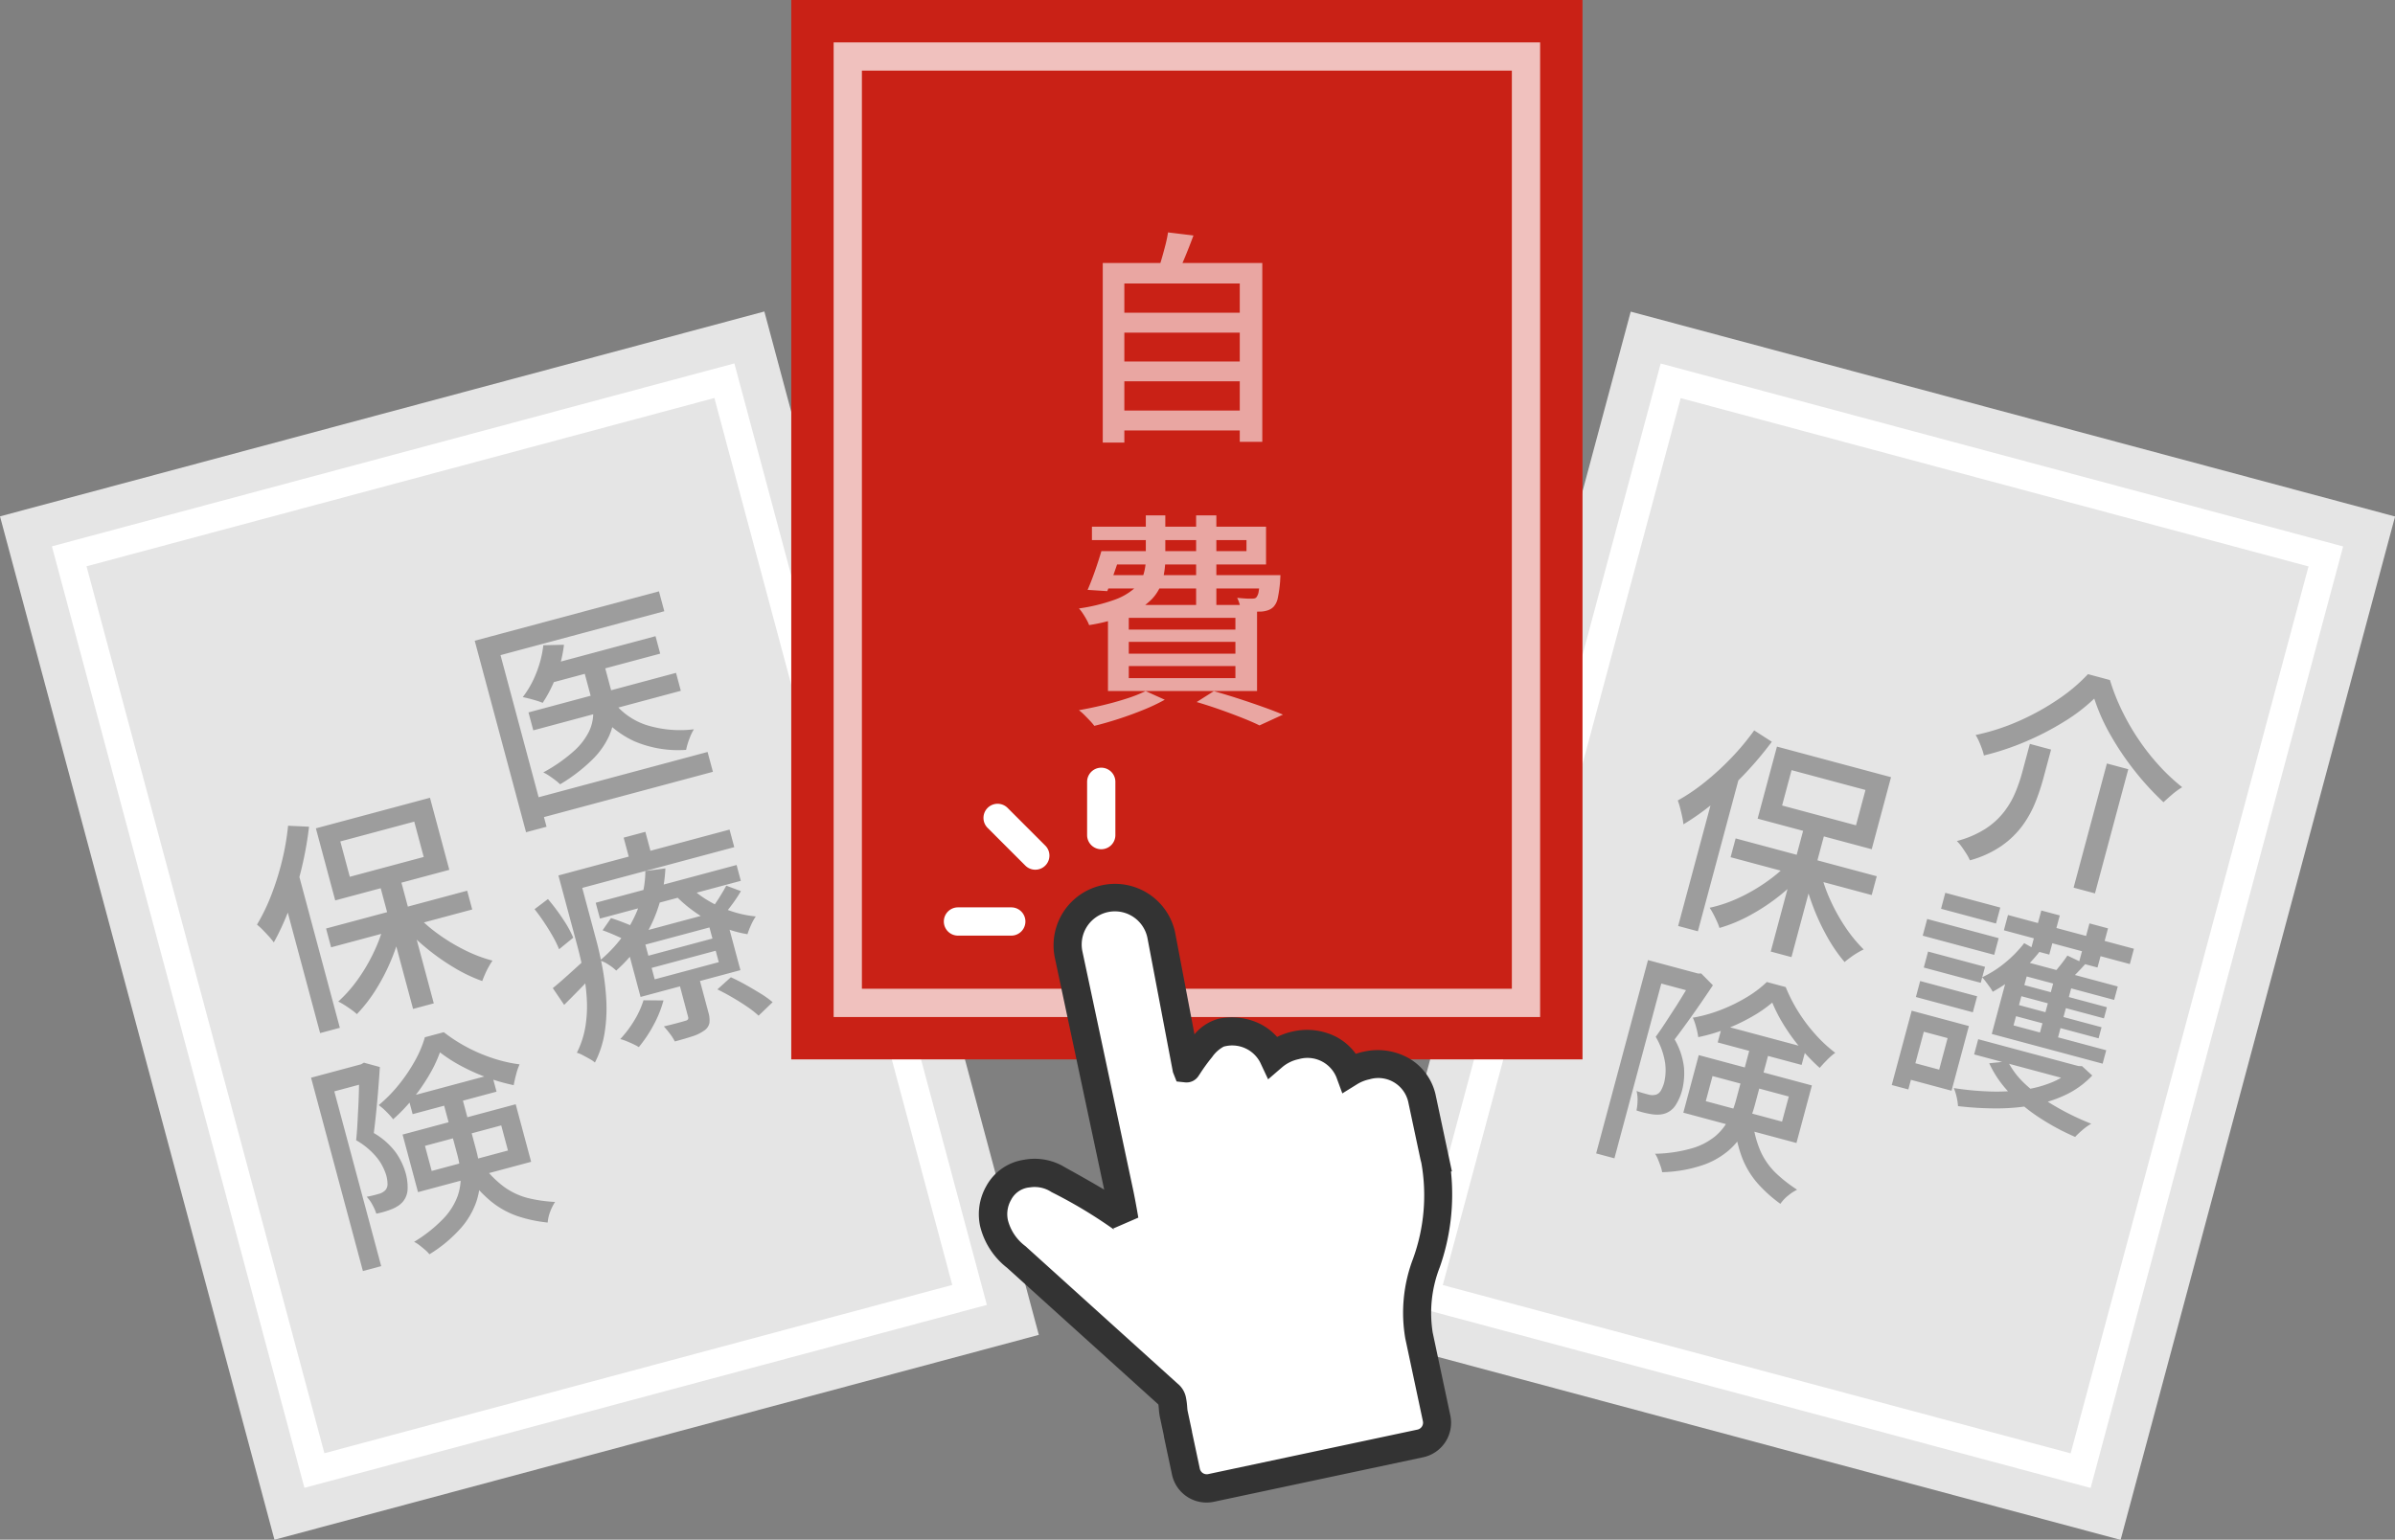
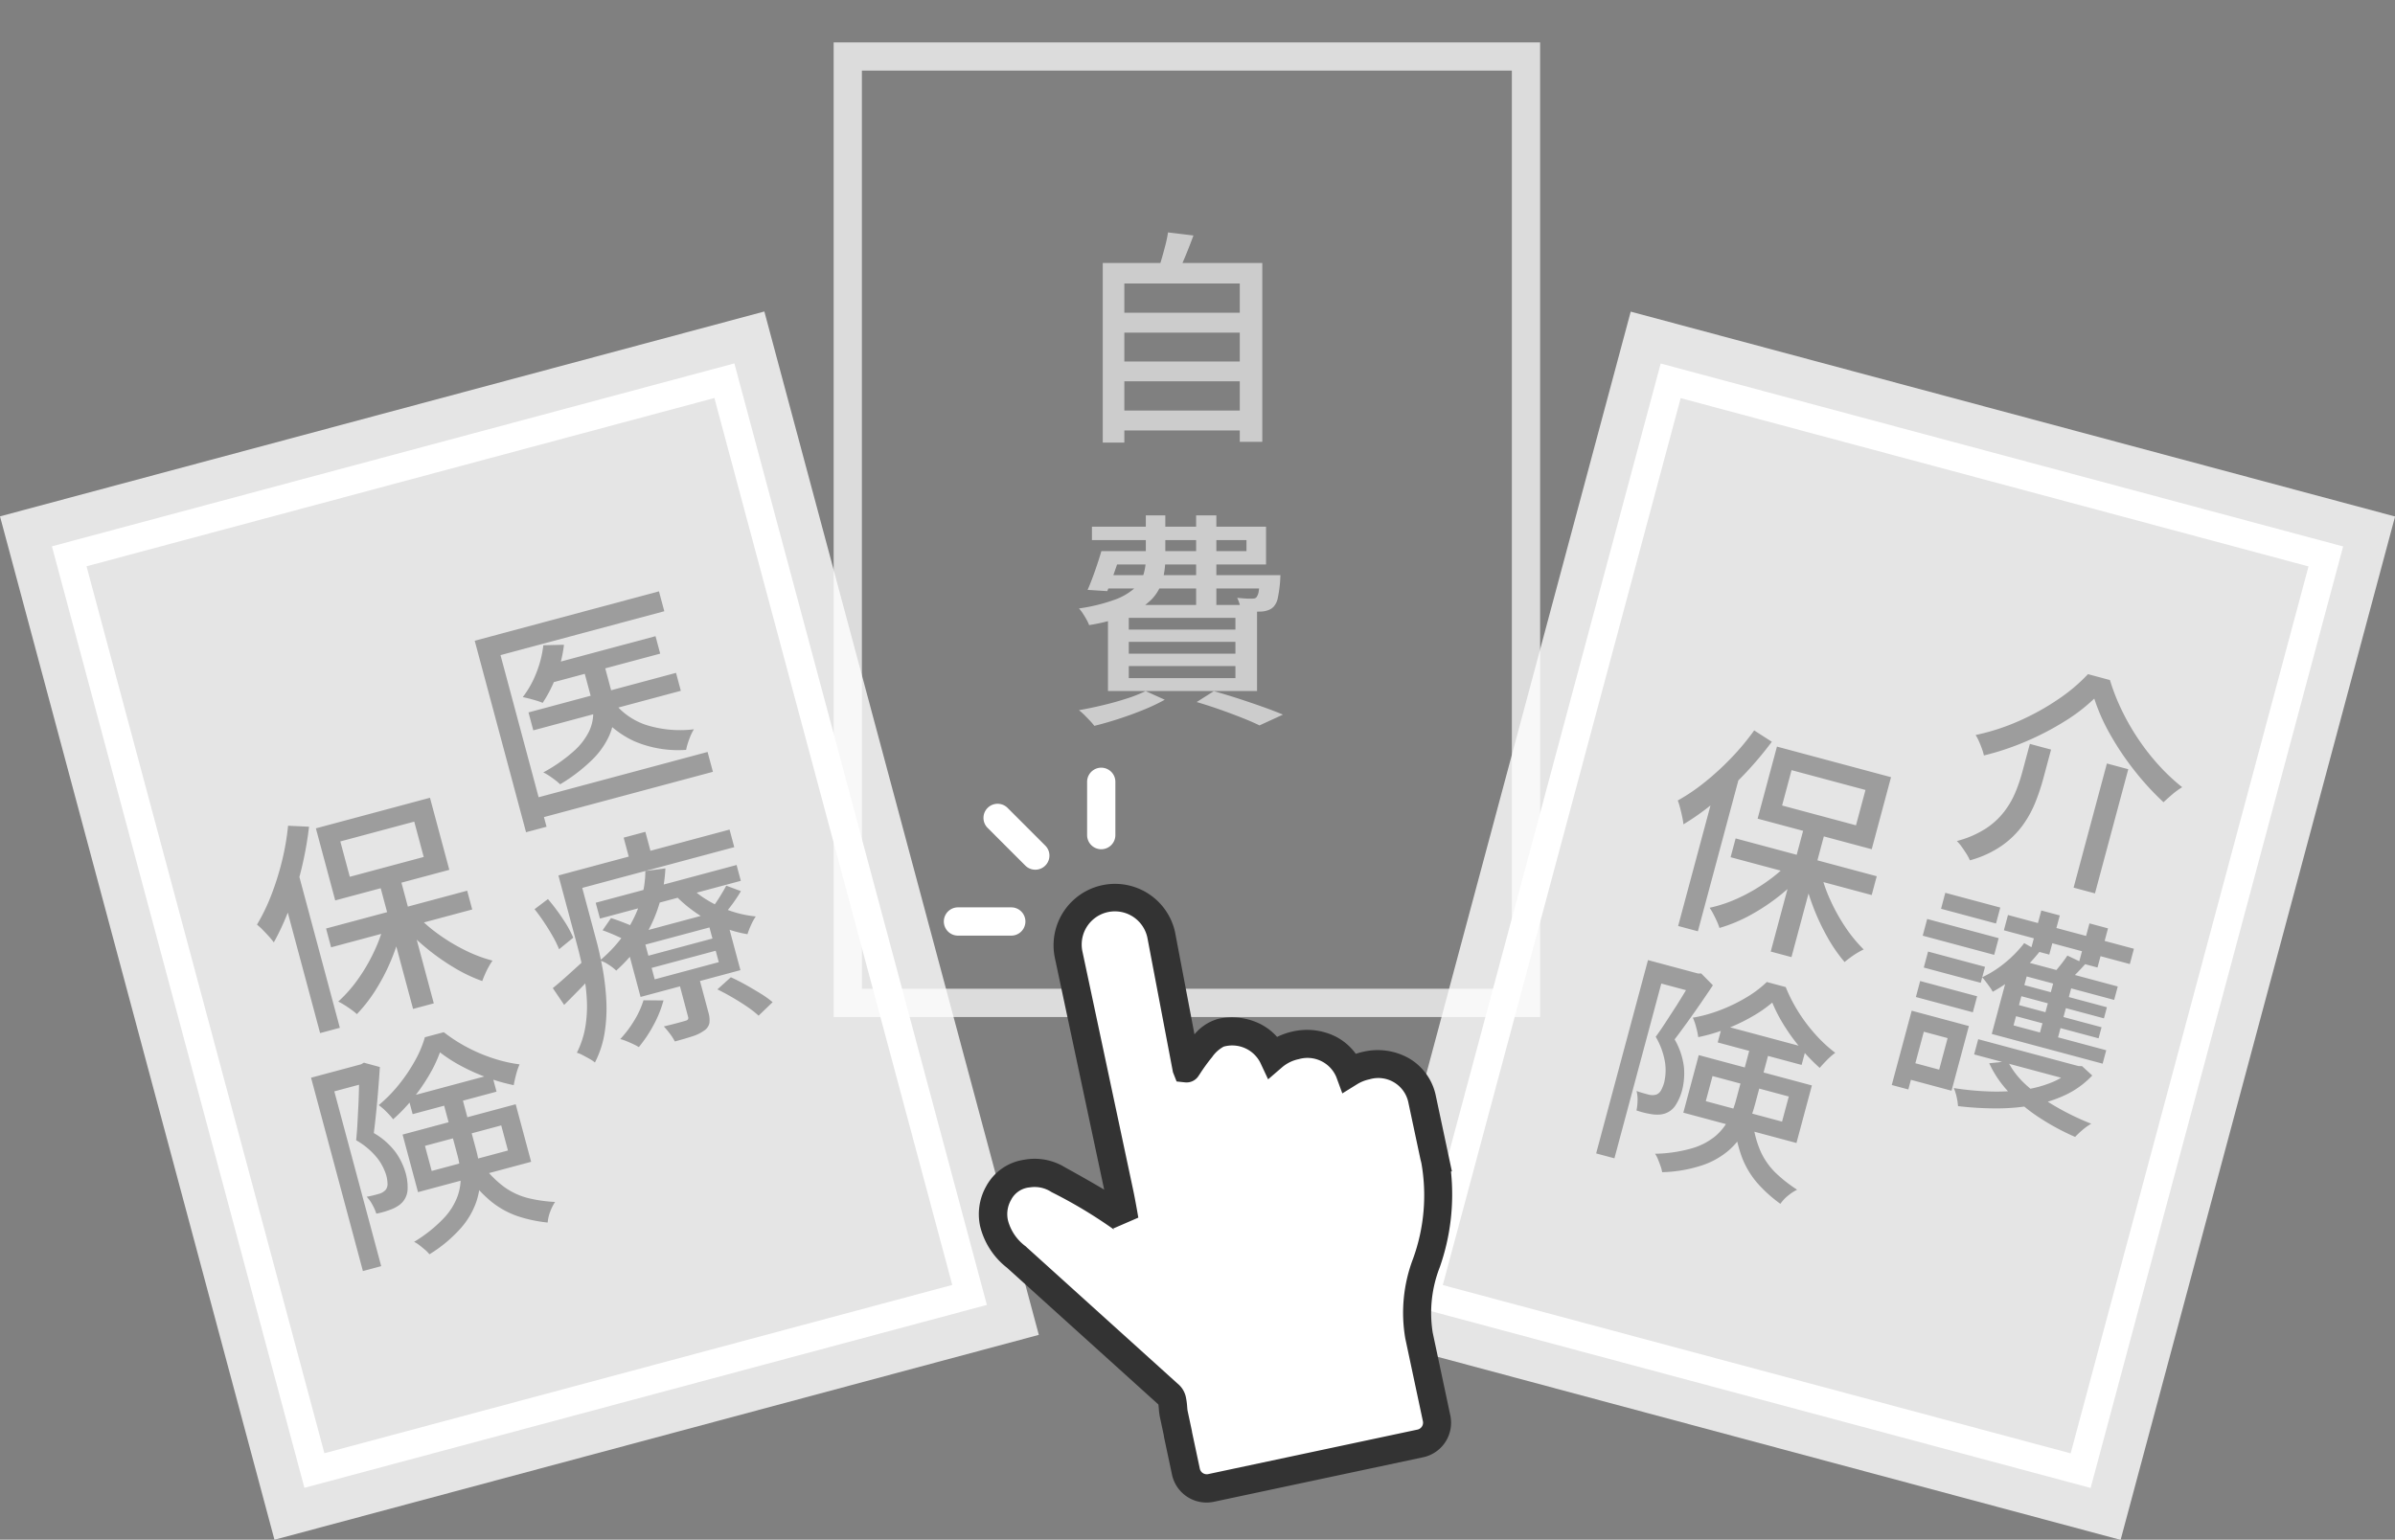
<svg xmlns="http://www.w3.org/2000/svg" width="169.503" height="109" viewBox="0 0 169.503 109">
  <rect x="0" y="0" width="169.503" height="109" fill="#808080" stroke="none" />
  <path fill="#e5e5e5" d="M115.412 22.062l54.096 14.504-19.425 72.45-54.096-14.504zM0 36.556l54.096-14.504 19.425 72.45-54.096 14.504z" />
  <path d="M6.124 40.091l16.835 62.79 44.436-11.914-16.835-62.79L6.124 40.091m-2.45-1.414l48.3-12.95 17.871 66.654-48.3 12.95zm115.273-10.491l-16.835 62.79 44.436 11.914 16.835-62.79-44.436-11.914m-1.414-2.45l48.3 12.95-17.871 66.654-48.3-12.95z" fill="#fff" />
-   <path fill="#c92116" d="M56 0h56v75H56z" />
  <path d="M61 5v65h46V5H61m-2-2h50v69H59z" fill="#fff" opacity=".72" />
  <path d="M79.074 22.138h9.037v1.412h-9.037zm0 3.456h9.037v1.4h-9.037zm0 3.471h9.037v1.411h-9.037zm-1.027-10.446h11.29v12.659h-1.593v-11.21h-8.17v11.266h-1.527zm4.619-2.166l1.8.218q-.276.747-.58 1.484t-.576 1.266l-1.37-.257q.142-.388.281-.865t.262-.959a8.854 8.854 0 00.183-.887zm-4.272 22.564h9.824v-.783H77.28v-.947h12.322v2.676H78.394zm-.445 0h1.425q-.235.727-.507 1.5t-.5 1.332l-1.393-.089q.251-.569.514-1.318t.461-1.425zm.03 1.7h11.713v.946h-12zm11.213 0h1.43l-.008.158-.015.283a9.442 9.442 0 01-.164 1.176 1.283 1.283 0 01-.3.623 1 1 0 01-.376.238 1.733 1.733 0 01-.47.1q-.221.009-.616.005t-.842-.026a2.584 2.584 0 00-.093-.479 2.418 2.418 0 00-.178-.47q.341.032.613.048a3.463 3.463 0 00.4.007 1.119 1.119 0 00.211-.016.258.258 0 00.144-.089.878.878 0 00.155-.414 8.738 8.738 0 00.105-.972zm-8.098-4.23h1.38v3.062a5.885 5.885 0 01-.2 1.538 3.153 3.153 0 01-.748 1.323 4.787 4.787 0 01-1.62 1.068 12.652 12.652 0 01-2.825.776 2.7 2.7 0 00-.183-.391q-.121-.22-.264-.435a2.676 2.676 0 00-.271-.353 12.646 12.646 0 002.511-.612 4.356 4.356 0 001.418-.817 2.261 2.261 0 00.641-.986 3.911 3.911 0 00.161-1.138zm3.56 0h1.432v6.342h-1.432zm-4.765 8.955v.835h7.546v-.835zm0 1.709v.858h7.546v-.858zm0-3.412v.835h7.546v-.835zm-1.474-.912h10.551v6.094H78.415zm6.28 6.872l1.212-.77q.874.244 1.782.54t1.717.585q.809.288 1.392.537l-1.659.764q-.488-.242-1.2-.525t-1.542-.578q-.832-.295-1.702-.552zm-3.614-.775l1.355.613a13.52 13.52 0 01-1.51.716q-.861.351-1.759.642t-1.717.492a4.056 4.056 0 00-.313-.366q-.2-.21-.4-.412a3.913 3.913 0 00-.378-.331q.843-.149 1.718-.359t1.66-.464a9.98 9.98 0 001.343-.53z" fill="#fff" opacity=".6" />
  <path d="M96.715 75.43a3.74 3.74 0 00-1.198.478 3.2 3.2 0 00-3.797-1.913 3.642 3.642 0 00-1.625.79 3.223 3.223 0 00-3.696-1.673c-1.067.227-2.409 2.557-2.424 2.518l-1.798-9.456a3.35 3.35 0 00-6.552 1.394l3.595 16.907c.16.752.352 1.894.352 1.894s-.351-.461-4.67-2.844a3.156 3.156 0 00-2.224-.44 2.625 2.625 0 00-2.014 1.39c-.88 1.595-.185 3.358 1.27 4.53.03.016-.03-.02 0 0L82.7 98.733c.345.228.273.945.36 1.354l.296 1.388a1.469 1.469 0 00.024.164l.541 2.543a1.5 1.5 0 001.78 1.155l14.809-3.15a1.5 1.5 0 001.155-1.779l-1.246-5.858a9.806 9.806 0 01.529-5.152 14.163 14.163 0 00.614-7.243l.008-.002-.928-4.363a3.17 3.17 0 00-3.928-2.361z" fill="#fff" />
  <path d="M101.62 77.584l1.136 5.341-.065.014a15.553 15.553 0 01-.783 6.745 8.899 8.899 0 00-.51 4.661l1.246 5.858a2.5 2.5 0 01-1.925 2.965l-14.808 3.15a2.5 2.5 0 01-2.965-1.925l-.54-2.543c-.015-.07-.03-.14-.035-.214l-.287-1.345a4.208 4.208 0 01-.067-.53c-.01-.12-.02-.242-.035-.333l-10.692-9.66-.011-.01a5.326 5.326 0 01-1.913-2.954 4.013 4.013 0 01.424-2.81 3.646 3.646 0 012.682-1.888 4.11 4.11 0 012.915.543q1.647.908 2.76 1.572l-3.498-16.444a4.35 4.35 0 018.509-1.81l.004.022 1.376 7.237a3.36 3.36 0 011.655-1.09 4.533 4.533 0 012.818.27 4 4 0 011.374 1.004 4.813 4.813 0 011.133-.392 4.56 4.56 0 012.96.34 4 4 0 011.476 1.248 4.9 4.9 0 01.56-.153 4.5 4.5 0 013.208.472 3.992 3.992 0 011.898 2.66zm-1.087 4.502L99.664 78a2.172 2.172 0 00-2.74-1.59 2.735 2.735 0 00-.879.35l-1.043.647-.424-1.152a2.213 2.213 0 00-2.649-1.276 2.652 2.652 0 00-1.18.57l-1 .862-.561-1.197a2.232 2.232 0 00-2.583-1.118 2.339 2.339 0 00-.817.737 12.691 12.691 0 00-.856 1.177l-.098.146a1.008 1.008 0 01-.957.471l-.604-.064-.258-.652-1.812-9.536a2.35 2.35 0 00-4.595.988l3.595 16.902c.163.765.352 1.89.36 1.937l-1.778.772a.765.765 0 00.083.094 33.209 33.209 0 00-4.442-2.67 2.162 2.162 0 00-1.533-.338 1.643 1.643 0 00-1.342.899 2.014 2.014 0 00-.216 1.428 3.33 3.33 0 001.209 1.812 1.033 1.033 0 01.126.11l10.675 9.646a1.676 1.676 0 01.597 1.024 4.832 4.832 0 01.078.615c.008.1.019.226.03.28l.309 1.449.005.056.011.052.541 2.543a.5.5 0 00.593.385l14.81-3.15a.5.5 0 00.385-.593l-1.246-5.858a10.747 10.747 0 01.548-5.644 13.146 13.146 0 00.589-6.782z" fill="#333" />
  <path d="M71.572 66.237h-3.773a1 1 0 010-2h3.773a1 1 0 010 2zm5.367-7.115v-3.773a1 1 0 012 0v3.773a1 1 0 01-2 0zm-5.628-1.926l2.668 2.668a1 1 0 010 1.414 1 1 0 01-1.414 0l-2.668-2.668a1 1 0 010-1.414 1 1 0 011.414 0z" fill="#fff" />
  <path d="M38.707 47.098l7.687-2.06.331 1.236-7.687 2.06zm-1.304 3.337l10.442-2.8.34 1.27-10.442 2.8zm3.774-3.51l1.45-.388.669 2.496a5.373 5.373 0 01.178 1.461 4.191 4.191 0 01-.353 1.58 5.636 5.636 0 01-1.176 1.68 11.84 11.84 0 01-2.303 1.77 3.545 3.545 0 00-.342-.292q-.208-.159-.432-.309a3.107 3.107 0 00-.417-.24 11.245 11.245 0 002.167-1.514 4.58 4.58 0 001.072-1.391 3.024 3.024 0 00.295-1.264 4.4 4.4 0 00-.14-1.101zm-2.724-1.245l1.462-.034a9.254 9.254 0 01-.545 2.217 9.501 9.501 0 01-.962 1.896 3.891 3.891 0 00-.426-.153q-.262-.08-.525-.148t-.46-.104a6.912 6.912 0 00.966-1.73 7.572 7.572 0 00.49-1.944zm4.968 4.014a4.855 4.855 0 002.344 1.641 8.048 8.048 0 003.344.295 3.907 3.907 0 00-.33.703 4.789 4.789 0 00-.22.754 7.929 7.929 0 01-3.643-.6 6.817 6.817 0 01-2.674-2.182zm-9.824-4.333l13.04-3.497.378 1.408-11.592 3.108 3.258 12.15-1.45.388zm3.98 11.225l12.501-3.352.378 1.406-12.502 3.352zm4.583 7.324l9.971-2.673.3 1.122-9.97 2.673zm.487 1.949l.597-.863q.486.15 1.06.382a6.135 6.135 0 01.913.444l-.613.945a7.04 7.04 0 00-.893-.473q-.563-.256-1.064-.435zm8.125 4.184l.952-.858q.51.228 1.068.542t1.059.624a6.774 6.774 0 01.831.598l-.994.955a6.946 6.946 0 00-.786-.618q-.49-.336-1.045-.66t-1.085-.583zm-4.653-1.52l.217.808 4.534-1.216-.217-.808zm-.442-1.65l.21.786 4.535-1.216-.211-.785zm-1.488-.58l7.066-1.895 1.148 4.284-7.068 1.896zm1.355 4.52l1.414.014a8.015 8.015 0 01-.714 1.762 9.358 9.358 0 01-1.033 1.542 3.183 3.183 0 00-.384-.207q-.238-.115-.49-.215a3.276 3.276 0 00-.439-.148 7.855 7.855 0 00.988-1.31 6.295 6.295 0 00.656-1.436zm5.857-8.113l1.036.388a9.89 9.89 0 01-.609.923q-.337.455-.626.79l-.92-.368a9.89 9.89 0 00.607-.863q.323-.513.51-.869zm-2.709-.063a6.683 6.683 0 001.35 1.075 8.289 8.289 0 001.669.781 7.759 7.759 0 001.778.386 3.917 3.917 0 00-.335.608 5.394 5.394 0 00-.252.65 8.32 8.32 0 01-1.893-.549 9.865 9.865 0 01-3.308-2.298zm-.703 6.684l1.415-.379.725 2.705a1.92 1.92 0 01.08.779.852.852 0 01-.382.54 2.913 2.913 0 01-.824.4q-.507.167-1.242.363a3.756 3.756 0 00-.356-.556q-.225-.296-.423-.508.516-.121.952-.238t.578-.162a.3.3 0 00.18-.102.232.232 0 00.006-.178zm-2.313-7.658l1.418-.185a10.61 10.61 0 01-.419 2.473 9.901 9.901 0 01-1.103 2.45 10.965 10.965 0 01-1.96 2.312 3.361 3.361 0 00-.543-.42 2.432 2.432 0 00-.608-.299 9.717 9.717 0 001.858-2.06 8.312 8.312 0 001.03-2.171 7.373 7.373 0 00.327-2.1zm-5.442.123l11.399-3.056.334 1.244-11.4 3.057zm-.713.192l1.353-.363 1.337 4.987q.244.911.442 1.992a17.412 17.412 0 01.258 2.225 10.995 10.995 0 01-.116 2.272 6.985 6.985 0 01-.69 2.13 2.36 2.36 0 00-.38-.258q-.244-.136-.485-.264a2 2 0 00-.414-.17 6.416 6.416 0 00.613-1.905 9.093 9.093 0 00.087-1.967 14.283 14.283 0 00-.252-1.922q-.19-.936-.414-1.77zm4.617-2.677l1.537-.412.553 2.062-1.537.412zm-6.305 5.065l.947-.717a14.137 14.137 0 011.052 1.4 7.993 7.993 0 01.74 1.333l-1.004.821a7.023 7.023 0 00-.431-.89q-.277-.49-.617-1.002t-.687-.945zm1.291 5.588q.466-.378 1.084-.936l1.287-1.167.63 1.017q-.534.586-1.098 1.163t-1.1 1.109zM26.827 62.45l1.468-.393 2.406 8.976-1.467.394zm-3.75 3.284l9.987-2.677.357 1.33-9.988 2.679zm6.283-1.077a10.412 10.412 0 001.606 1.434 13.202 13.202 0 001.931 1.173 10.108 10.108 0 001.96.743q-.124.176-.269.434t-.263.533q-.118.264-.192.48a11.001 11.001 0 01-2.02-.966 15.813 15.813 0 01-2.01-1.429 14.813 14.813 0 01-1.742-1.7zm-2.102.44l1.26.105a13.79 13.79 0 01-.696 2.424 14.282 14.282 0 01-1.131 2.292 10.75 10.75 0 01-1.433 1.877 4.141 4.141 0 00-.396-.318q-.233-.168-.476-.321a4.286 4.286 0 00-.447-.25 9.701 9.701 0 001.45-1.66 12.564 12.564 0 001.16-2.038 10.41 10.41 0 00.71-2.11zm-3.172-5.527l.671 2.502 5.231-1.403-.67-2.502zm-1.73-.927l8.075-2.165L31.8 61.58l-8.075 2.165zm-1.967-.186l1.483.07a24.737 24.737 0 01-.52 2.918 24.166 24.166 0 01-.854 2.818 17.66 17.66 0 01-1.119 2.455 5.114 5.114 0 00-.327-.402q-.218-.241-.451-.478a4.866 4.866 0 00-.413-.38 13.628 13.628 0 001.006-2.076 19.282 19.282 0 00.758-2.406 17.47 17.47 0 00.436-2.519zm-.457 4.527l1.014-1.755.017.012 3.09 11.522-1.398.375zm2.083 13.312l3.728-1 .353 1.314-2.435.653 3.318 12.373-1.295.347zm3.294-.883l.248-.067.198-.114 1.129.308q-.045.712-.109 1.527t-.146 1.624q-.082.809-.172 1.523a5.118 5.118 0 011.565 1.388 4.86 4.86 0 01.678 1.409 3.713 3.713 0 01.147 1.19 1.447 1.447 0 01-.327.864 1.547 1.547 0 01-.346.305 2.581 2.581 0 01-.433.226 6.139 6.139 0 01-1.107.325 3.364 3.364 0 00-.27-.617 2.473 2.473 0 00-.413-.579q.264-.047.485-.103t.386-.104a1.02 1.02 0 00.46-.268.64.64 0 00.145-.44 2.454 2.454 0 00-.094-.615 3.781 3.781 0 00-.636-1.214 5.23 5.23 0 00-1.492-1.257q.063-.592.097-1.268t.07-1.352q.028-.67.037-1.264t.016-1.011zm3.568 2.244l5.938-1.592.327 1.219-5.938 1.592zm2.26-3.156a9.391 9.391 0 01-.754 1.593 13.193 13.193 0 01-1.145 1.66 12.101 12.101 0 01-1.413 1.485 5.524 5.524 0 00-.473-.527 4.213 4.213 0 00-.548-.474 10.242 10.242 0 001.425-1.453 11.678 11.678 0 001.142-1.693 7.808 7.808 0 00.7-1.66l1.339-.358a11.05 11.05 0 001.656 1.07 11.516 11.516 0 001.86.787 10.083 10.083 0 001.847.42 4.513 4.513 0 00-.245.715q-.11.418-.17.758a13.309 13.309 0 01-1.846-.525 13.908 13.908 0 01-1.835-.812 10.828 10.828 0 01-1.54-.986zm-1.06 6.62l.476 1.777 5.398-1.448-.476-1.777zm-1.585-.799l8.006-2.146 1.093 4.074-8.007 2.147zm2.806-2.55l1.33-.357 1.081 4.034a8.251 8.251 0 01.27 1.751 5.238 5.238 0 01-.256 1.845 5.609 5.609 0 01-1.091 1.882 9.77 9.77 0 01-2.239 1.87 2.224 2.224 0 00-.305-.312q-.198-.17-.407-.333a1.976 1.976 0 00-.374-.235 10.106 10.106 0 002.084-1.656 4.609 4.609 0 00.99-1.566 3.9 3.9 0 00.22-1.494 7.086 7.086 0 00-.23-1.436zm2.85 4.693a7.174 7.174 0 001.563 1.585 5.029 5.029 0 001.666.769 9.961 9.961 0 001.909.272 3.358 3.358 0 00-.348.694 2.76 2.76 0 00-.177.765 9.821 9.821 0 01-2.137-.455 6.139 6.139 0 01-1.88-1.049 9.386 9.386 0 01-1.773-1.976zM148.22 49.456a12.486 12.486 0 01-2.132 1.632 19.83 19.83 0 01-2.71 1.405 18.953 18.953 0 01-2.97.99 3.414 3.414 0 00-.138-.472q-.095-.263-.209-.523a3.255 3.255 0 00-.24-.453 15.418 15.418 0 003.062-.99 17.34 17.34 0 002.775-1.534 12.274 12.274 0 002.116-1.784l1.554.416a14.695 14.695 0 00.868 2.2 16.494 16.494 0 001.2 2.067 16.002 16.002 0 001.446 1.826 13.89 13.89 0 001.6 1.494 5.22 5.22 0 00-.689.498q-.344.292-.633.566a19.502 19.502 0 01-2.038-2.218 19.828 19.828 0 01-1.723-2.558 13.528 13.528 0 01-1.14-2.562zm.893 4.595l1.513.405-2.357 8.791-1.513-.406zm-5.453-1.387l1.502.403-.552 2.058a15.19 15.19 0 01-.562 1.682 7.54 7.54 0 01-.915 1.648 6.329 6.329 0 01-1.474 1.427 7.323 7.323 0 01-2.242 1.024 3.123 3.123 0 00-.242-.454q-.158-.249-.337-.504a3.19 3.19 0 00-.345-.408 7.026 7.026 0 002.028-.869 5.324 5.324 0 001.315-1.2 6.136 6.136 0 00.8-1.376 11.47 11.47 0 00.481-1.408zm-3.655 20.906l7.191 1.928-.289 1.078-7.19-1.928zm6.831 1.831l.264.07.255.008.722.662a6.3 6.3 0 01-1.884 1.369 9.13 9.13 0 01-2.312.734 14.534 14.534 0 01-2.583.225 23.232 23.232 0 01-2.721-.161 4.188 4.188 0 00-.1-.648 3.177 3.177 0 00-.202-.631 20.492 20.492 0 002.493.24 14.463 14.463 0 002.37-.104 8.115 8.115 0 002.068-.536 4.7 4.7 0 001.58-1.044zm-4.736-.264a5.85 5.85 0 001.29 1.667 11.71 11.71 0 002.058 1.508 18.363 18.363 0 002.558 1.242 3.833 3.833 0 00-.605.43 5.6 5.6 0 00-.536.504 16.669 16.669 0 01-2.604-1.413 11.776 11.776 0 01-2.094-1.76 7.579 7.579 0 01-1.382-2.041zm.012-10.359l8.914 2.39-.29 1.082-8.914-2.39zm.465 4.777l6.537 1.753-.21.786-6.538-1.753zm-.38 1.415l6.538 1.753-.211.785-6.537-1.752zm2.274-6.512l1.307.35-.743 2.772-1.307-.35zm.982 4.638l1.275.342-1.252 4.67-1.28-.343zm2.425-3.725l1.314.353-.744 2.771-1.313-.352zm-4.62 1.397l1.087.611a11.221 11.221 0 01-1.575 1.627 9.901 9.901 0 01-1.74 1.207 2.254 2.254 0 00-.2-.324q-.138-.192-.285-.387a3.274 3.274 0 00-.264-.315 7.535 7.535 0 001.615-1.023 8.361 8.361 0 001.364-1.396zm3.058.88l1.265.604q-.349.391-.683.726t-.608.585l-1.06-.542q.277-.3.583-.684a8.438 8.438 0 00.504-.689zm3.566 2.19l-.255.95-6.192-1.66-.929 3.465 6.56 1.759-.255.95-7.847-2.104 1.438-5.366zm-13.425-2.473l4.032 1.081-.304 1.132-4.032-1.08zm1.218-4.159l3.893 1.044-.303 1.13-3.89-1.044zm-1.778 6.245l4.032 1.08-.303 1.133-4.032-1.081zm.497-4.392l5.06 1.357-.317 1.182-5.06-1.357zm-.39 6.683l3.342.896-1.228 4.579-3.34-.896.314-1.174 2.15.577.597-2.232-2.149-.576zm-.707-.19l1.173.315-1.41 5.26-1.174-.314zm-7.57-13.163l1.468.393-2.407 8.976-1.467-.393zm-4.89.966l9.987 2.678-.357 1.331-9.987-2.678zm5.98 2.211a10.412 10.412 0 00.673 2.045 13.202 13.202 0 001.085 1.982 10.108 10.108 0 001.325 1.623q-.195.09-.45.242t-.494.33q-.234.17-.407.32a11.001 11.001 0 01-1.265-1.848 15.813 15.813 0 01-1.026-2.242 14.813 14.813 0 01-.658-2.344zm-2.04-.67l1.038.72A13.79 13.79 0 01126 63.369a14.282 14.282 0 01-2.126 1.418 10.75 10.75 0 01-2.18.908 4.141 4.141 0 00-.184-.473q-.118-.262-.252-.516a4.286 4.286 0 00-.262-.441 9.701 9.701 0 002.086-.71 12.564 12.564 0 002.025-1.185 10.41 10.41 0 001.67-1.473zm.018-6.373l-.67 2.502 5.23 1.402.671-2.502zm-1.034-1.668l8.074 2.165-1.367 5.101-8.075-2.165zm-1.61-1.145l1.248.802a24.737 24.737 0 01-1.91 2.267 24.166 24.166 0 01-2.149 2.012 17.66 17.66 0 01-2.197 1.567 5.114 5.114 0 00-.082-.512q-.068-.318-.151-.64a4.866 4.866 0 00-.167-.536 13.628 13.628 0 001.909-1.294 19.282 19.282 0 001.86-1.703 17.47 17.47 0 001.637-1.963zm-2.66 3.691l1.755-1.013.009.02-3.09 11.522-1.397-.375zm-4.857 12.568l3.728 1-.352 1.314-2.434-.653-3.318 12.373-1.294-.347zm3.294.883l.248.067h.229l.823.832q-.395.594-.858 1.268t-.94 1.332q-.474.66-.91 1.233a5.118 5.118 0 01.661 1.985 4.86 4.86 0 01-.118 1.559 3.713 3.713 0 01-.468 1.104 1.447 1.447 0 01-.715.584 1.547 1.547 0 01-.453.092 2.581 2.581 0 01-.488-.021 6.139 6.139 0 01-1.12-.273 3.364 3.364 0 00.075-.669 2.473 2.473 0 00-.069-.708q.252.091.472.153t.386.104a1.02 1.02 0 00.533-.002.64.64 0 00.344-.309 2.454 2.454 0 00.227-.58 3.781 3.781 0 00.057-1.369 5.23 5.23 0 00-.663-1.834q.351-.482.719-1.05t.737-1.135q.359-.568.663-1.077t.52-.867zm1.967 3.73l5.938 1.591-.327 1.218-5.938-1.592zm3.535-1.603a9.391 9.391 0 01-1.45 1.002 13.193 13.193 0 01-1.82.865 12.101 12.101 0 01-1.968.578 5.524 5.524 0 00-.146-.692 4.213 4.213 0 00-.237-.685 10.242 10.242 0 001.96-.545 11.678 11.678 0 001.836-.895 7.808 7.808 0 001.438-1.086l1.338.358a11.05 11.05 0 00.898 1.755 11.516 11.516 0 001.217 1.612 10.083 10.083 0 001.39 1.288 4.513 4.513 0 00-.57.496q-.305.307-.528.572a13.309 13.309 0 01-1.335-1.378 13.908 13.908 0 01-1.182-1.621 10.828 10.828 0 01-.84-1.624zm-4.229 5.2l-.477 1.778 5.398 1.447.477-1.777zm-.973-1.483l8.006 2.147-1.092 4.074-8.007-2.146zm3.706-.805l1.33.356-1.082 4.034a8.251 8.251 0 01-.643 1.652 5.238 5.238 0 01-1.144 1.469 5.609 5.609 0 01-1.886 1.083 9.77 9.77 0 01-2.874.5 2.224 2.224 0 00-.109-.422q-.086-.247-.186-.492a1.976 1.976 0 00-.205-.391 10.106 10.106 0 002.632-.392 4.609 4.609 0 001.64-.86 3.9 3.9 0 00.939-1.184 7.086 7.086 0 00.518-1.36zm.119 5.49a7.174 7.174 0 00.561 2.154 5.029 5.029 0 001.058 1.5 9.961 9.961 0 001.517 1.19 3.358 3.358 0 00-.65.427 2.76 2.76 0 00-.535.573 9.821 9.821 0 01-1.623-1.462 6.139 6.139 0 01-1.104-1.85 9.386 9.386 0 01-.546-2.598z" opacity=".4" fill="#333" />
</svg>